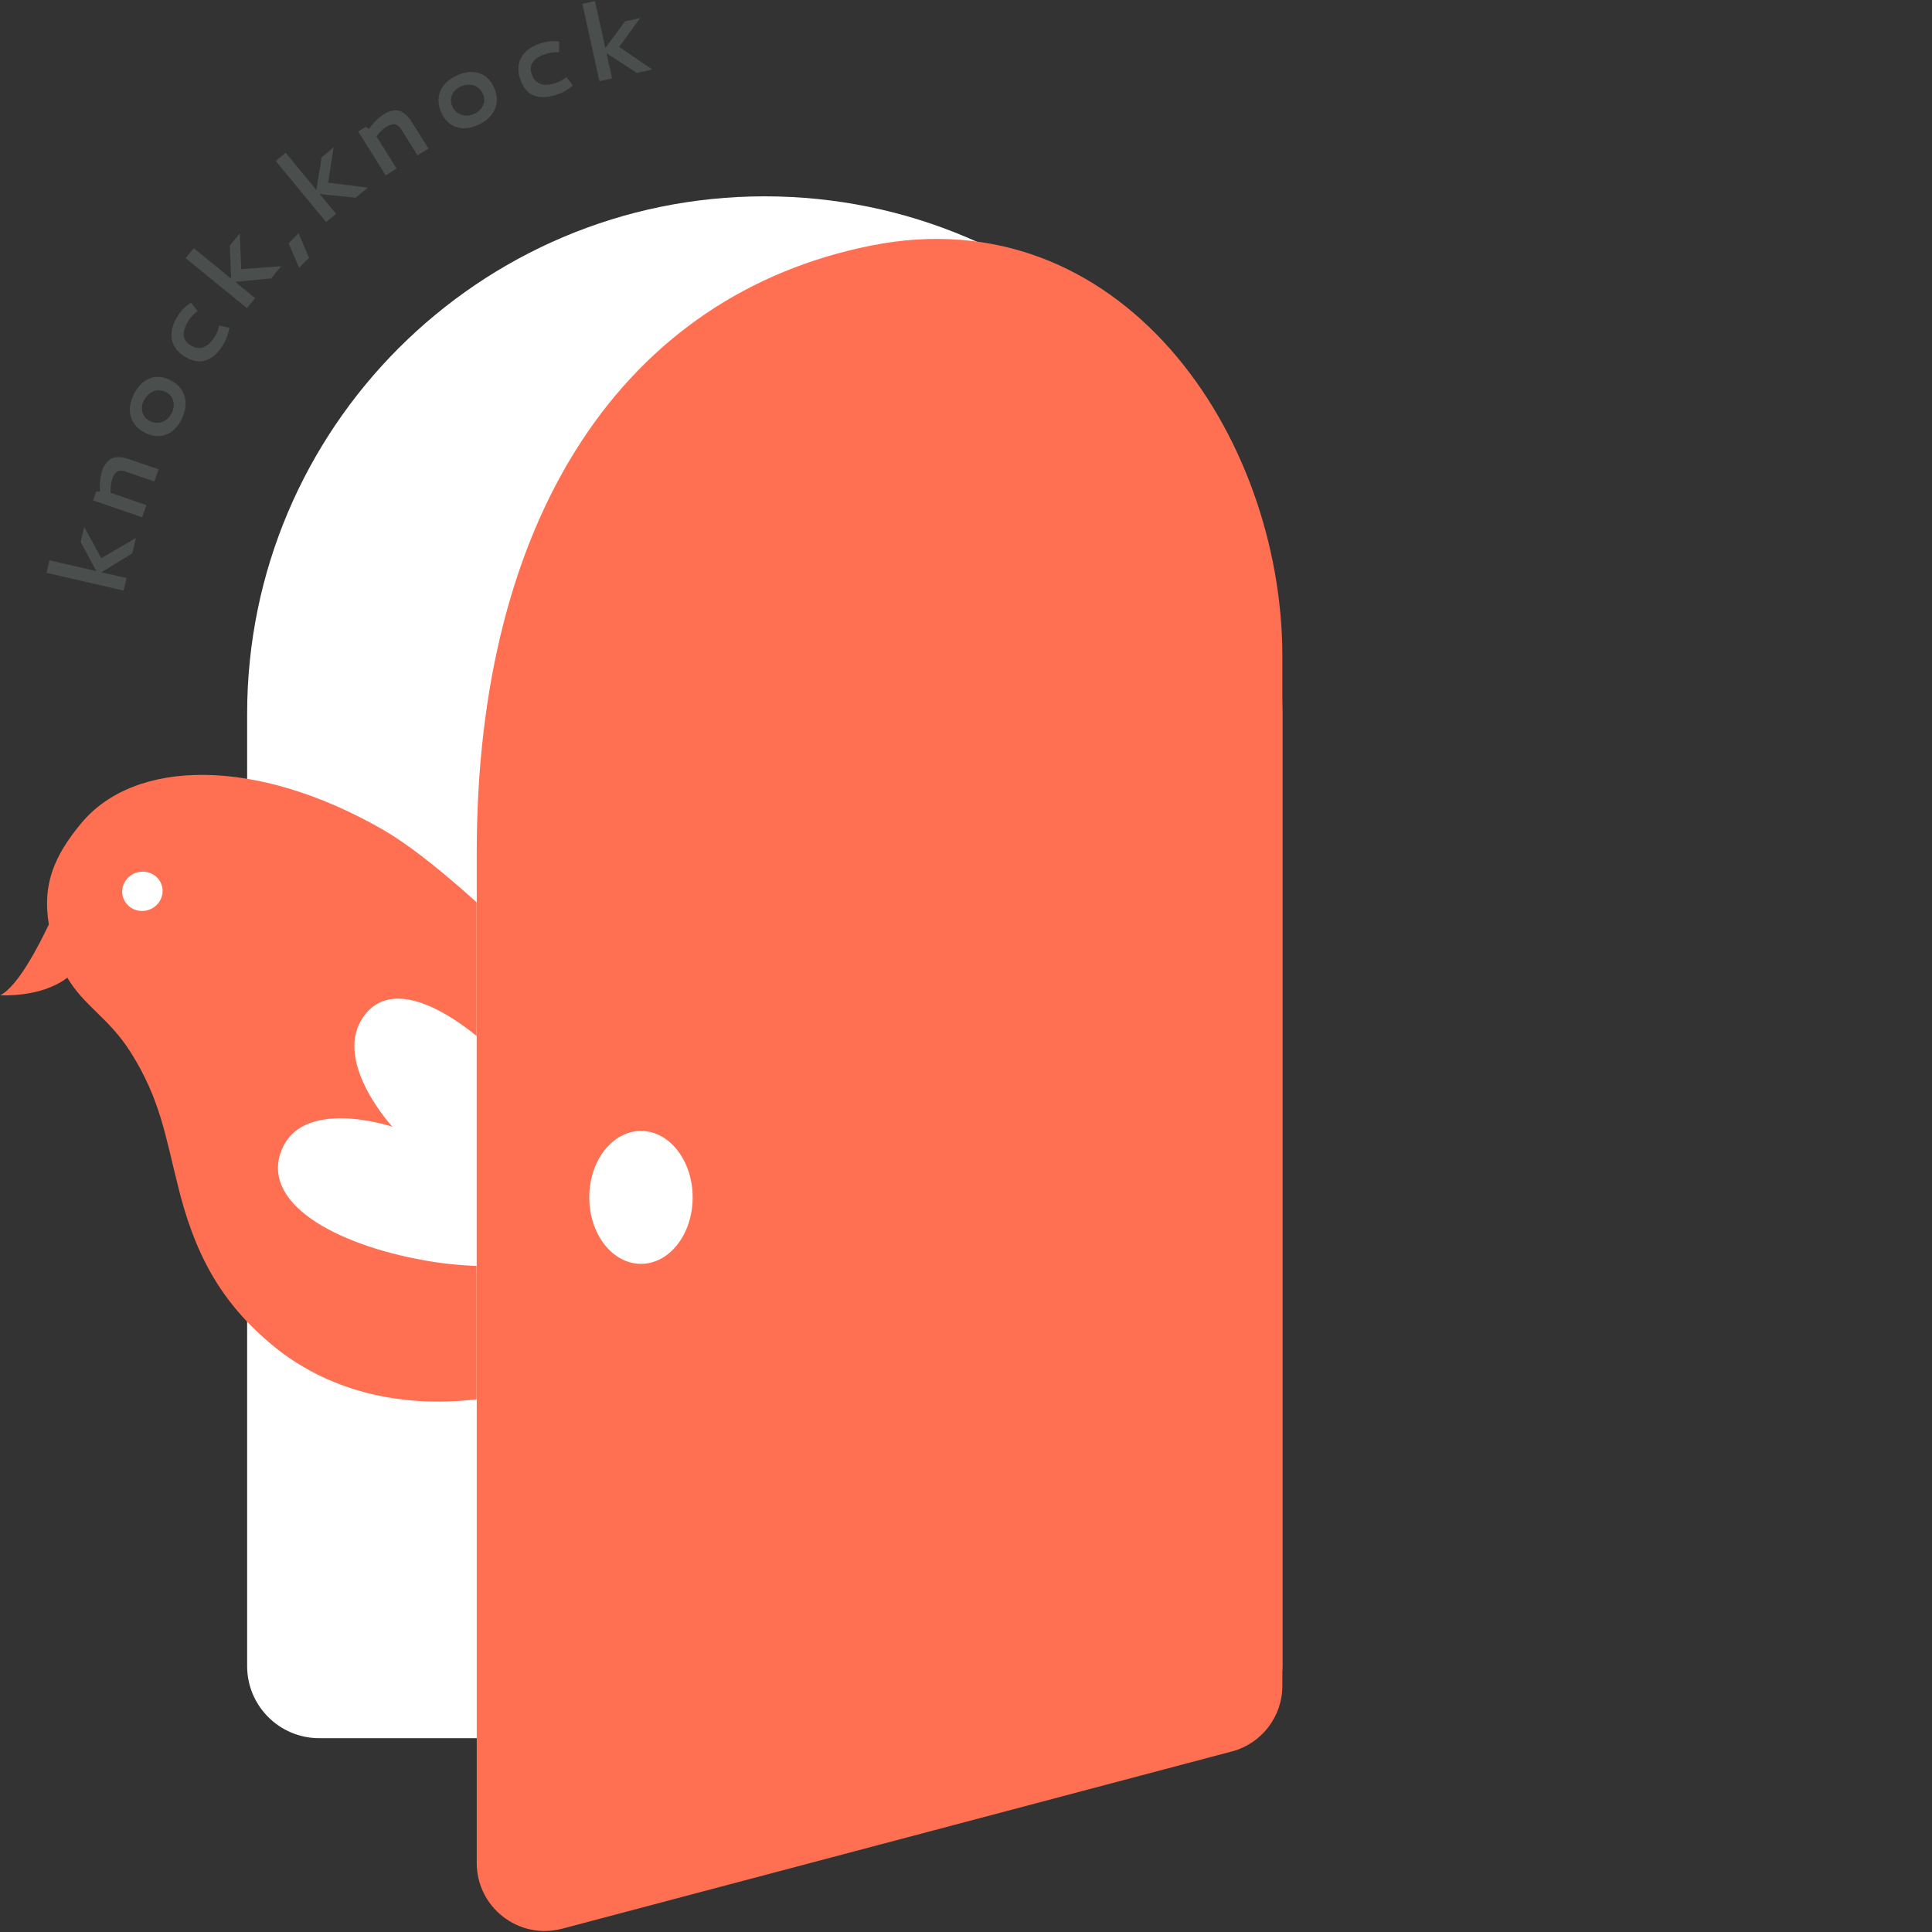
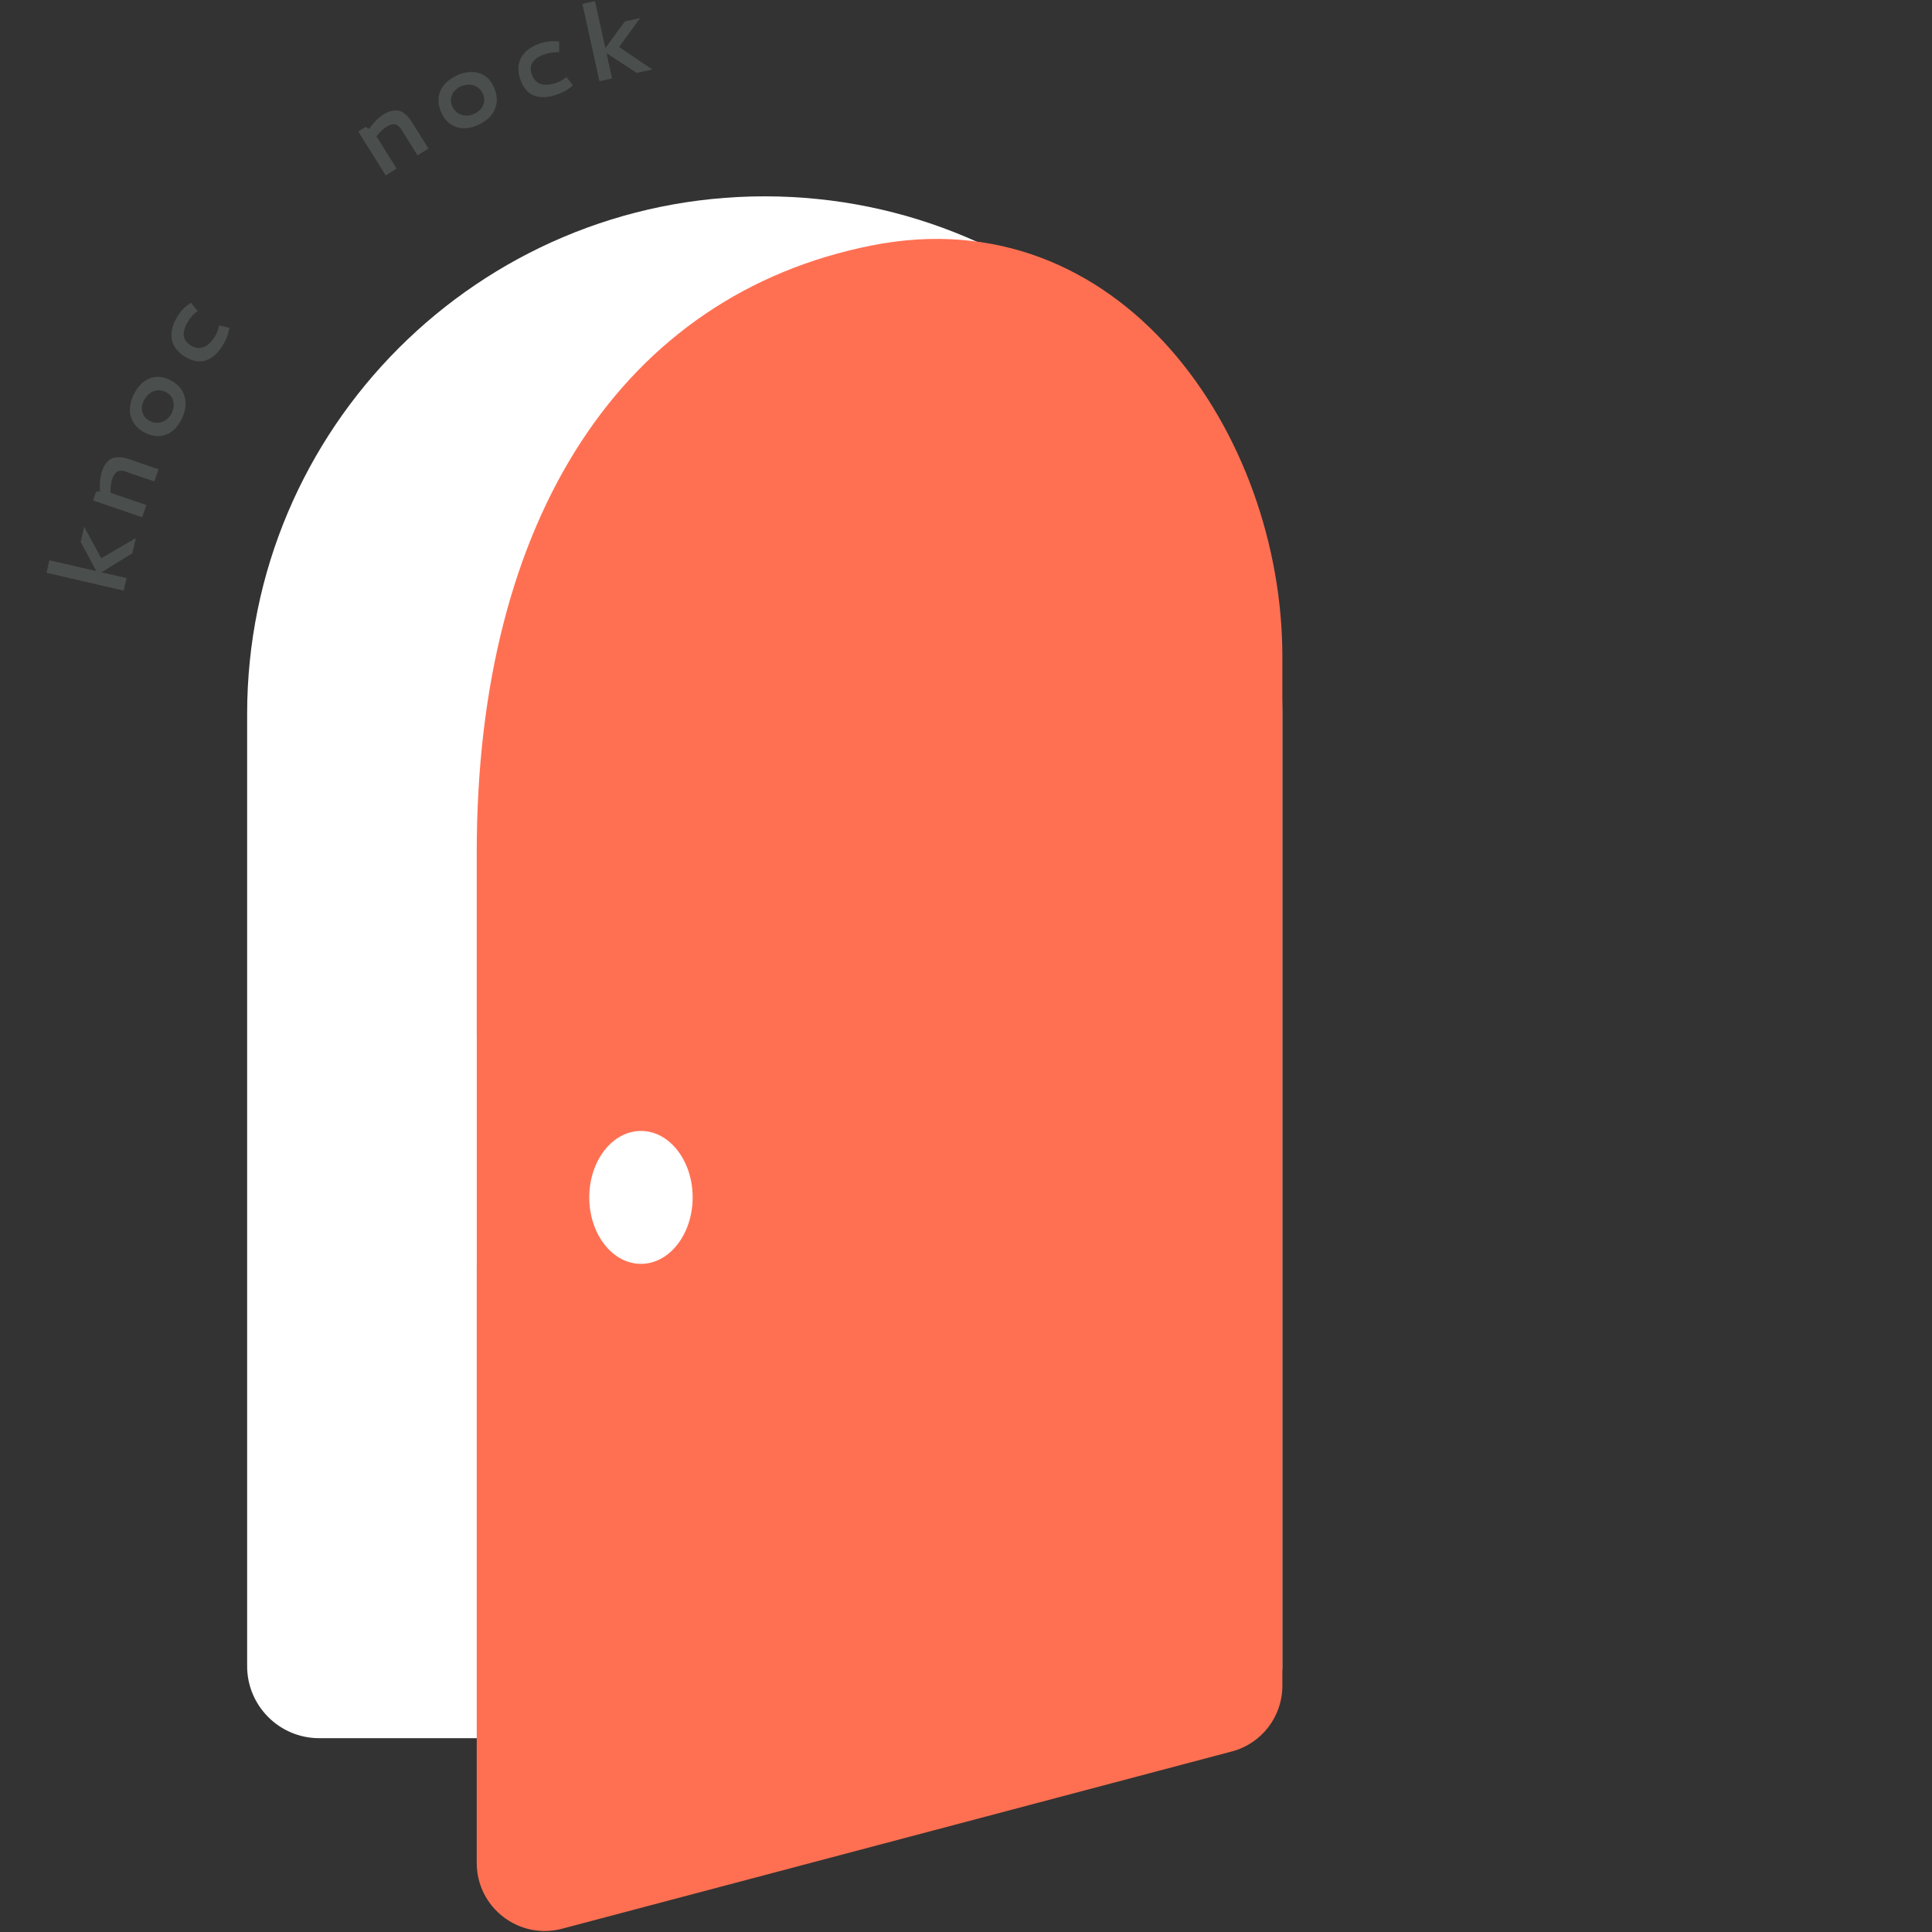
<svg xmlns="http://www.w3.org/2000/svg" id="_レイヤー_2" viewBox="0 0 216 216">
  <rect x="0" y="0" width="216" height="216" fill="#333333" stroke="none" />
  <defs>
    <style>.cls-1{clip-path:url(#clippath);}.cls-2{fill:none;}.cls-2,.cls-3,.cls-4,.cls-5{stroke-width:0px;}.cls-3{fill:#ff7052;}.cls-4{fill:#fff;}.cls-5{fill:#4a4e4c;}</style>
    <clipPath id="clippath">
      <path class="cls-2" d="M3.35,195.82l44.29,19.81c2.86,1.28,5.65-2.36,5.65-7.35v-112.98c0-37.59-9.77-62.35-26.1-67.85C10.73,21.91,0,48.53,0,73.4v115.07c0,3.45,1.37,6.47,3.35,7.35Z" />
    </clipPath>
  </defs>
  <g id="menu">
    <rect class="cls-2" width="216" height="216" />
    <path class="cls-5" d="M10.78,63.86l-1.76-3.26.39-1.7,1.91,3.51,3.87-2.26-.4,1.72-3.45,2.11,2.81.65-.33,1.4-8.62-1.99.32-1.4,5.25,1.21Z" />
    <path class="cls-5" d="M10.41,55.94l.33-.95.44-.06c-.06-.87.02-1.64.24-2.29.12-.35.27-.65.46-.87.19-.23.38-.39.57-.49.19-.1.42-.15.67-.16.25-.01.48,0,.69.05.21.04.44.11.69.19l3.23,1.11-.47,1.36-3.21-1.1c-.1-.04-.19-.06-.27-.08-.08-.02-.18-.02-.31-.02-.13,0-.24.03-.34.09-.1.05-.2.15-.31.29s-.2.31-.27.53c-.15.43-.21.95-.19,1.55l4.01,1.38-.47,1.36-5.48-1.88Z" />
    <path class="cls-5" d="M14.95,44.12c.42-.87.99-1.47,1.7-1.78.72-.31,1.49-.27,2.31.12.87.42,1.42,1.02,1.66,1.8.24.79.14,1.64-.29,2.56-.42.87-.99,1.46-1.71,1.75s-1.5.25-2.33-.15c-.85-.41-1.39-1-1.64-1.77s-.14-1.62.3-2.54ZM16.08,44.77c-.13.27-.2.55-.21.84-.01.29.06.57.21.84.15.27.38.48.69.63.46.22.92.25,1.38.08.46-.17.82-.51,1.06-1.01.22-.46.27-.91.15-1.35-.12-.44-.41-.77-.86-.98-.26-.12-.51-.18-.77-.18-.26,0-.49.06-.7.16-.21.1-.39.24-.55.41-.16.17-.29.36-.39.56Z" />
    <path class="cls-5" d="M20.68,39.89c-.39-.24-.7-.52-.94-.82-.24-.3-.4-.6-.48-.91-.08-.3-.11-.62-.08-.95.03-.33.1-.65.22-.96s.28-.62.47-.93c.35-.56.78-1.01,1.29-1.35l.18-.13.76.93-.19.15c-.33.26-.62.59-.86.97-.16.25-.28.49-.36.72-.08.23-.14.46-.15.71-.02.24.04.47.16.69s.32.41.58.58c1.01.64,1.93.32,2.74-.96.2-.32.34-.66.42-1.01l.06-.23,1.15.26-.05.23c-.12.62-.36,1.21-.73,1.78-.19.29-.38.55-.59.78-.21.23-.45.42-.72.59s-.55.28-.84.34c-.29.06-.61.05-.96-.03-.35-.08-.71-.23-1.08-.46Z" />
-     <path class="cls-5" d="M25.84,31.15l-.14-3.7,1.1-1.35.17,3.99,4.47-.33-1.12,1.37-4.03.38,2.23,1.82-.91,1.12-6.86-5.59.91-1.12,4.18,3.41Z" />
-     <path class="cls-5" d="M32.27,27.2l1.11-1.12,1.17,2.74-1.11,1.12-1.17-2.74Z" />
-     <path class="cls-5" d="M35.37,21.24l.59-3.65,1.34-1.11-.62,3.94,4.45.56-1.37,1.13-4.02-.42,1.83,2.22-1.11.92-5.63-6.83,1.11-.92,3.43,4.16Z" />
    <path class="cls-5" d="M40.03,14.71l.86-.53.38.23c.5-.72,1.04-1.26,1.63-1.63.32-.2.62-.33.91-.39.29-.06.54-.07.75-.02.21.05.42.14.62.29.2.15.37.3.5.47s.27.36.41.58l1.81,2.9-1.22.76-1.8-2.88c-.06-.09-.11-.17-.16-.23-.05-.06-.13-.13-.23-.21-.1-.08-.21-.12-.32-.15-.11-.02-.25-.01-.42.03s-.35.12-.54.24c-.39.24-.76.6-1.12,1.08l2.25,3.59-1.22.77-3.07-4.91Z" />
    <path class="cls-5" d="M51.06,8.44c.88-.4,1.7-.5,2.45-.28.75.22,1.32.74,1.7,1.57.4.87.44,1.69.13,2.45-.32.76-.94,1.35-1.86,1.78-.88.4-1.69.49-2.44.25s-1.31-.77-1.69-1.61c-.39-.86-.43-1.66-.13-2.4.31-.75.93-1.33,1.85-1.76ZM51.52,9.66c-.27.13-.51.29-.7.51-.2.21-.32.47-.38.78-.06.31-.02.62.12.93.21.46.55.78,1.01.94.46.17.95.14,1.46-.1.47-.21.79-.53.98-.94s.18-.85-.03-1.3c-.12-.26-.28-.47-.48-.64-.2-.16-.41-.27-.64-.32-.23-.05-.46-.06-.69-.04-.23.03-.45.09-.66.18Z" />
    <path class="cls-5" d="M58.16,8.87c-.14-.43-.21-.84-.2-1.23,0-.38.08-.72.21-1,.13-.29.31-.55.54-.79s.49-.44.78-.6c.29-.16.6-.3.95-.41.63-.21,1.24-.28,1.85-.22l.22.02v1.2s-.25,0-.25,0c-.43,0-.85.06-1.28.2-.28.09-.52.2-.74.32s-.4.27-.57.45c-.16.17-.27.39-.31.64-.04.25-.02.52.08.82.37,1.14,1.28,1.47,2.73,1,.36-.12.68-.29.97-.51l.19-.14.72.93-.18.15c-.49.4-1.05.7-1.69.91-.33.11-.65.18-.95.22s-.62.04-.93,0c-.32-.04-.61-.13-.87-.27-.26-.14-.5-.35-.72-.64-.22-.29-.4-.63-.54-1.05Z" />
    <path class="cls-5" d="M67.68,5.37l2.19-2.98,1.7-.37-2.35,3.23,3.71,2.52-1.73.38-3.39-2.2.62,2.82-1.41.31-1.91-8.65,1.41-.31,1.16,5.26Z" />
    <path class="cls-4" d="M85.49,21.95h0c31.94,0,57.87,25.93,57.87,57.87v106.46c0,4.44-3.61,8.05-8.05,8.05H35.68c-4.44,0-8.05-3.61-8.05-8.05v-106.46c0-31.94,25.93-57.87,57.87-57.87Z" />
    <path class="cls-3" d="M137.7,195.82l-74.85,19.81c-4.83,1.28-9.55-2.36-9.55-7.35v-112.98c0-37.59,16.5-62.35,44.12-67.85,27.82-5.54,45.95,21.08,45.95,45.95v115.07c0,3.45-2.32,6.47-5.66,7.35Z" />
    <ellipse class="cls-4" cx="71.66" cy="133.87" rx="5.78" ry="7.43" />
    <g class="cls-1">
-       <path class="cls-3" d="M7.53,109.3c-2.96,2.28-7.5,1.97-7.5,1.97,1.96-.97,4.34-5.61,5.43-7.92-.73-4.42.54-7.6,3.63-11.32,5.98-7.19,19.51-7.45,33.76.75,9.98,5.74,30.64,27.7,39.26,39.85,5.13,7.23,10.52,14.33,11.78,17.29,1.12,2.63-.07,4.32-1.13,4.54-1.74.35-2.23-1.5-3.42-3.24,0,0-3.27-6.17-4.64-7.31-1.37-1.14-2.99-1.1-4.6.23-17.61,14.53-37.6,16.21-49.59,6.3-6.01-4.96-8.85-10.53-10.68-18.12-1.33-5.3-1.95-9.49-5.2-14.64-2.46-3.9-5.15-5.1-7.11-8.38" />
      <path class="cls-4" d="M31.36,128.93c2.11-6.45,12.51-2.96,12.51-2.96,0,0-6.46-7-3.45-11.97,3.68-6.06,13.08.64,19.33,8.38,6.03,7.46,9.89,18.13,9.89,18.13,0,0-12.19,2-21.24.56-10.04-1.59-19.01-6.12-17.05-12.14" />
-       <path class="cls-4" d="M13.81,100.45c.43,1.13,1.72,1.69,2.89,1.25s1.77-1.72,1.34-2.85-1.72-1.69-2.9-1.25-1.77,1.72-1.34,2.85" />
    </g>
  </g>
</svg>